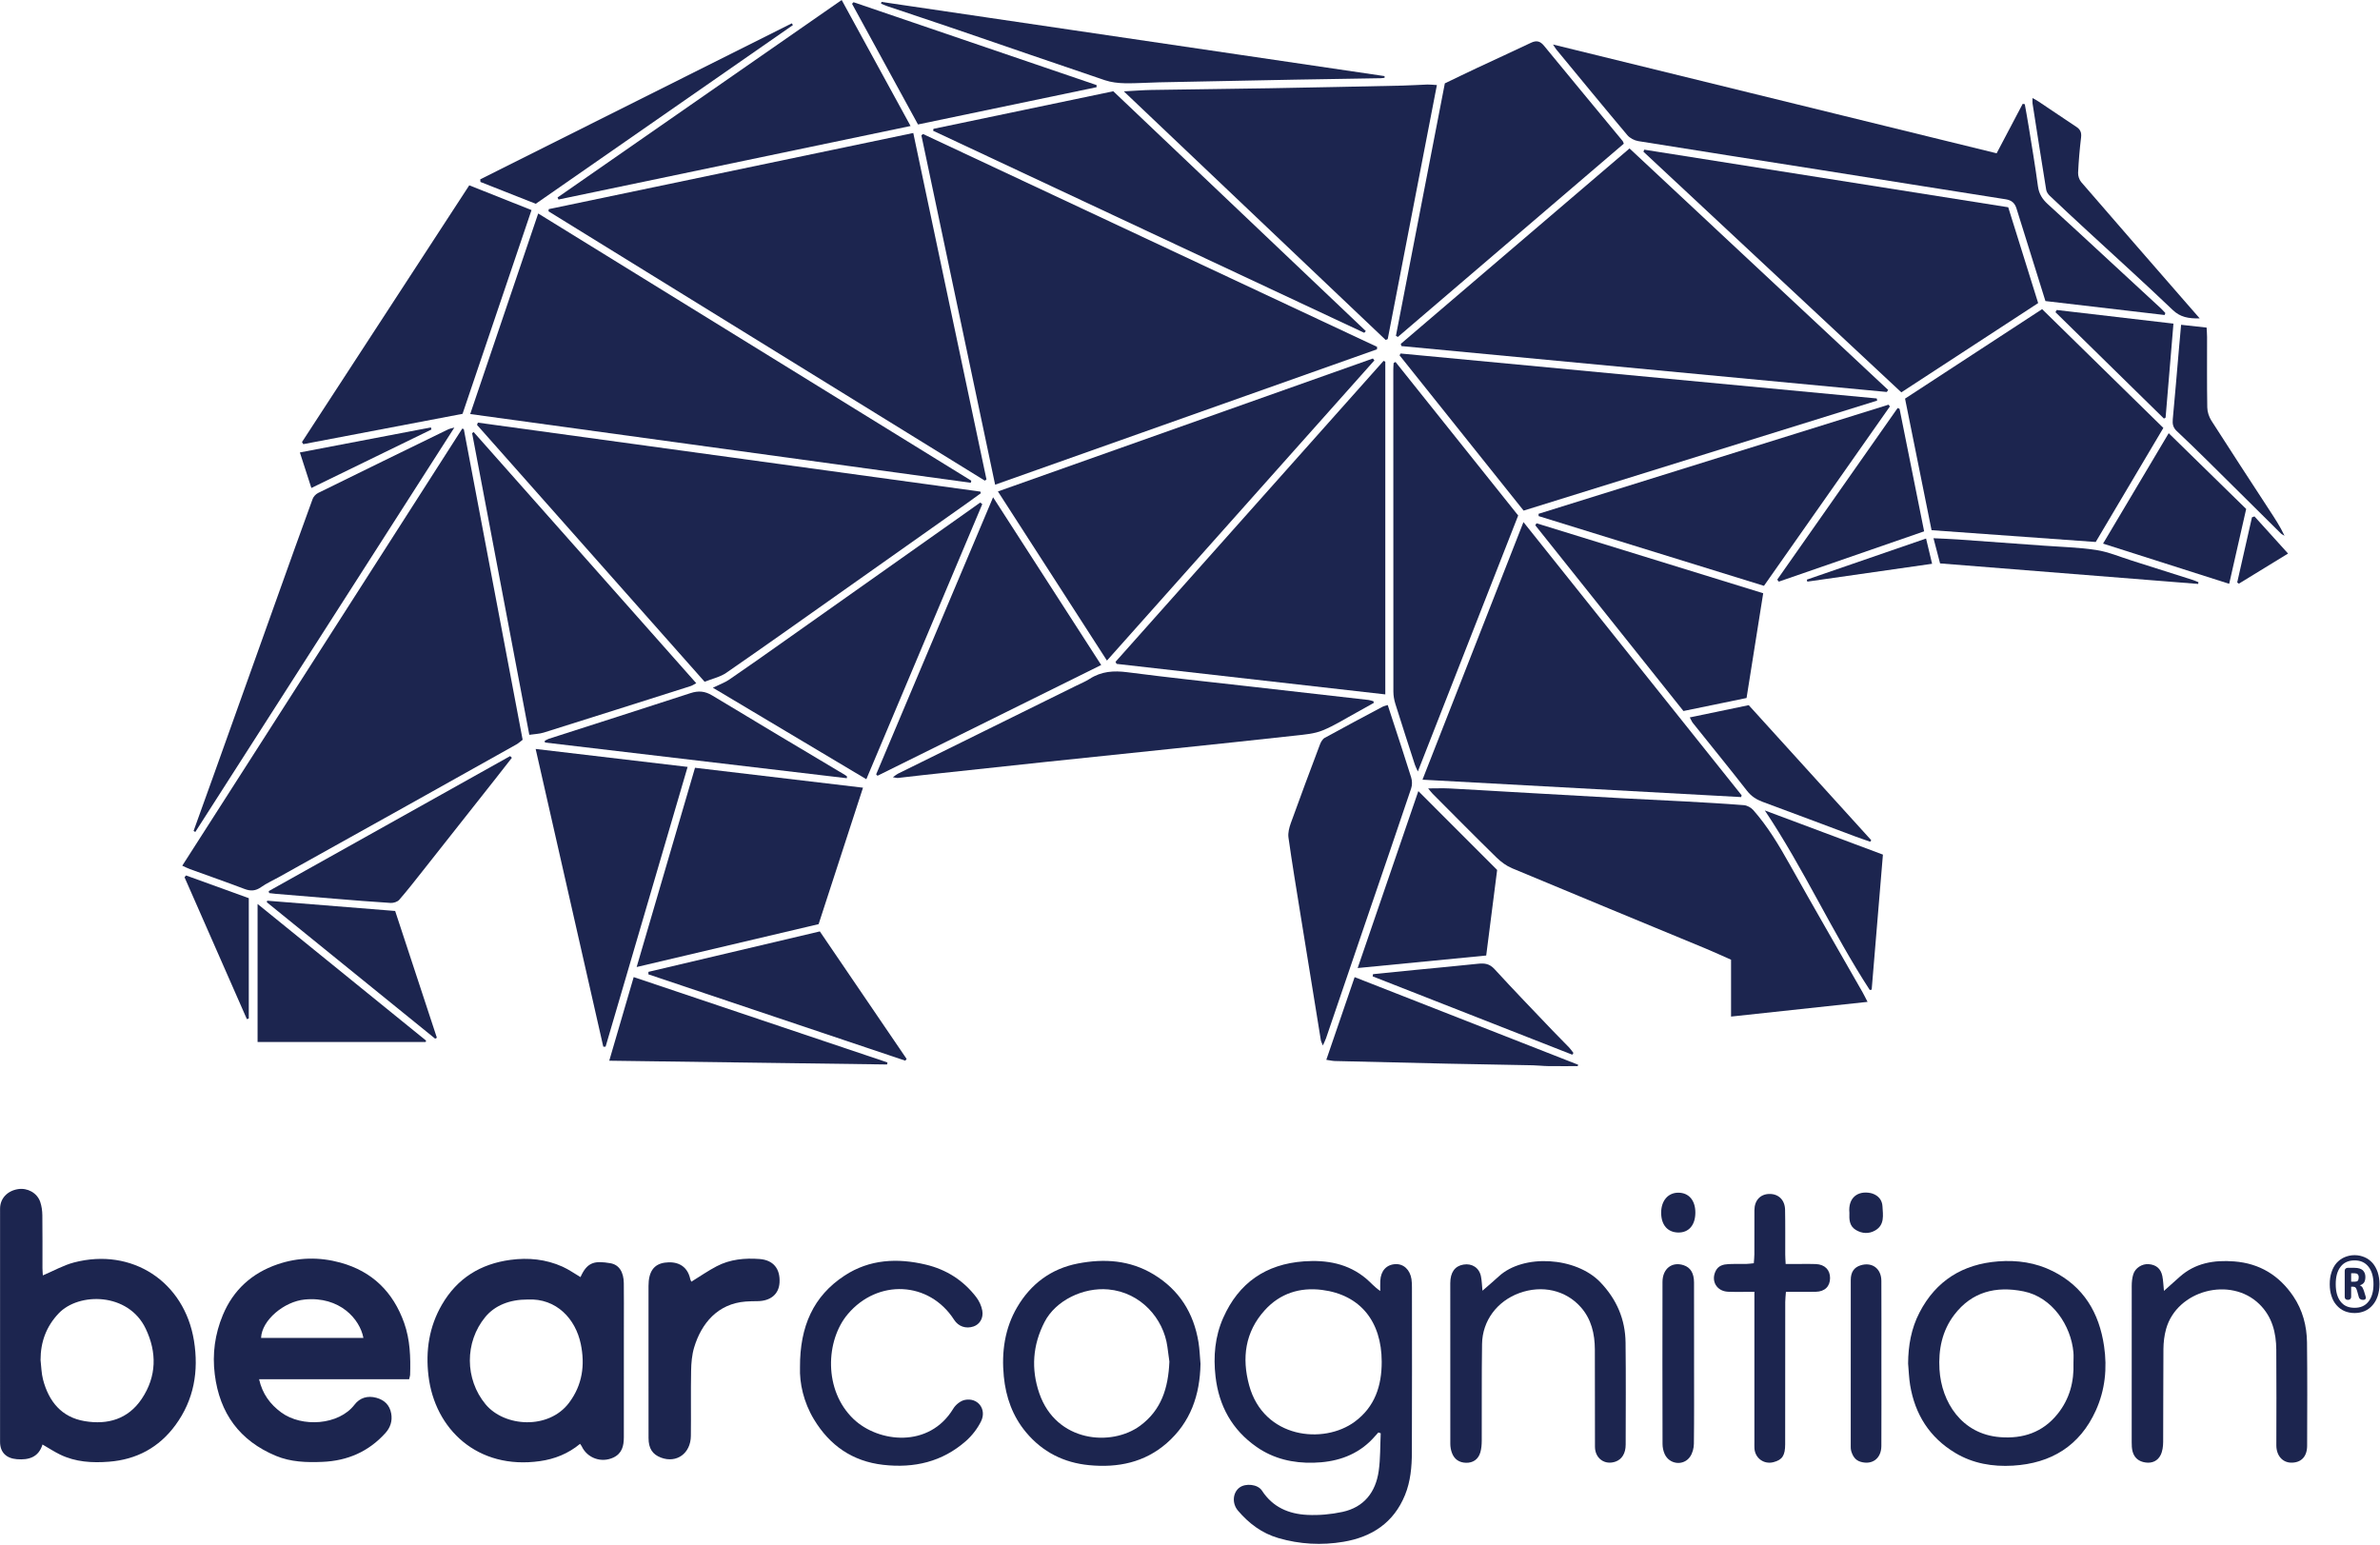
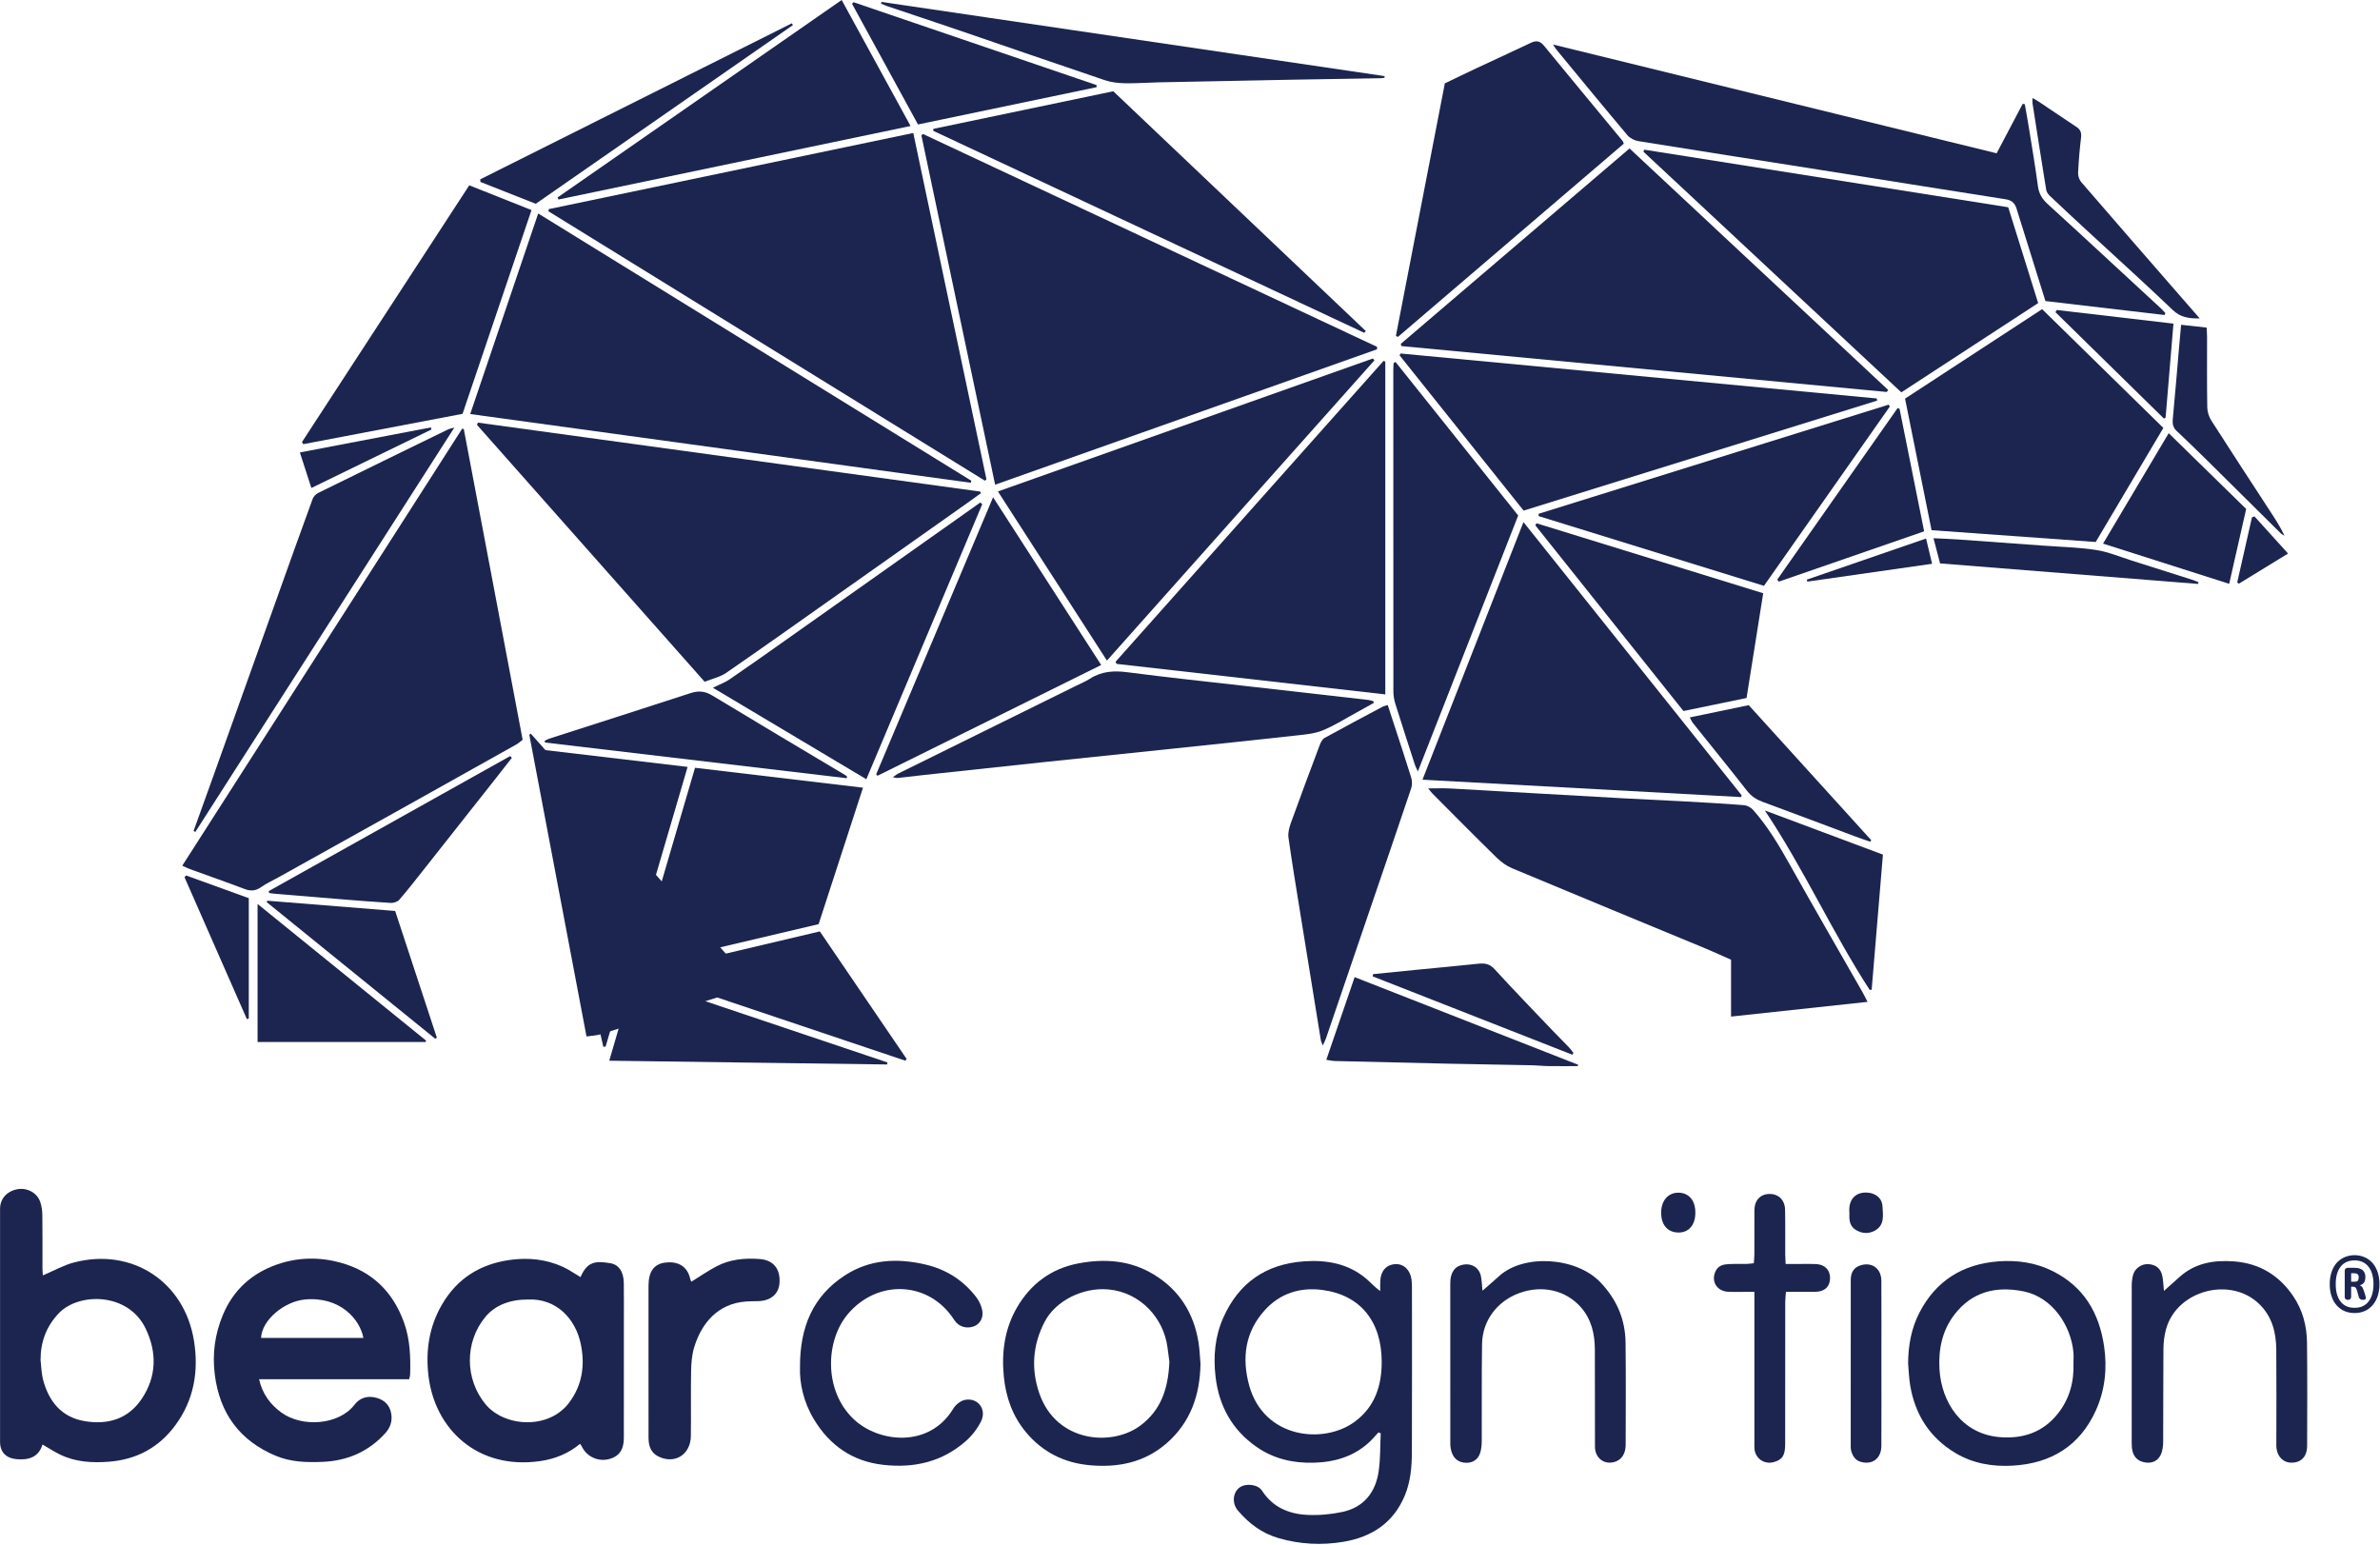
<svg xmlns="http://www.w3.org/2000/svg" xmlns:ns1="http://www.serif.com/" width="100%" height="100%" viewBox="0 0 1910 1240" version="1.1" xml:space="preserve" style="fill-rule:evenodd;clip-rule:evenodd;stroke-linejoin:round;stroke-miterlimit:2;">
  <g id="FW-Image-Trace" ns1:id="FW Image Trace">
    <path d="M740.72,107.539c121.483,56.954 242.967,113.904 364.45,170.858c-0.042,0.65 -0.088,1.305 -0.129,1.955c-101.796,36.091 -203.592,72.183 -306.429,108.645c-19.784,-93.741 -39.48,-187.062 -59.175,-280.383c0.429,-0.358 0.854,-0.717 1.283,-1.075" style="fill:#1c254f;fill-rule:nonzero;" />
    <path d="M440.361,167.847c97.241,-20.313 194.479,-40.63 292.562,-61.117c19.7,93.258 39.221,185.658 58.742,278.054c-0.438,0.321 -0.879,0.642 -1.317,0.963c-116.725,-72.055 -233.45,-144.109 -350.175,-216.159c0.063,-0.583 0.125,-1.162 0.188,-1.741" style="fill:#1c254f;fill-rule:nonzero;" />
    <path d="M372.211,344.375c15.716,82.979 31.433,165.962 47.225,249.345c-1.817,1.367 -3.338,2.805 -5.108,3.796c-29.192,16.384 -58.405,32.729 -87.634,49.05c-34.308,19.15 -68.629,38.275 -102.95,57.404c-4.771,2.659 -9.821,4.909 -14.262,8.038c-4.396,3.096 -8.363,3.304 -13.292,1.429c-14.492,-5.512 -29.146,-10.6 -43.721,-15.9c-1.921,-0.696 -3.746,-1.662 -6.192,-2.762c75.13,-117.3 149.909,-234.046 224.684,-350.796c0.417,0.133 0.833,0.262 1.25,0.396" style="fill:#1c254f;fill-rule:nonzero;" />
    <path d="M565.466,547.149c-61.35,-69.237 -121.996,-137.671 -182.637,-206.108c0.225,-0.617 0.446,-1.238 0.666,-1.854c134.421,18.45 268.842,36.904 403.263,55.354c0.133,0.433 0.262,0.871 0.392,1.304c-3.746,2.708 -7.467,5.446 -11.238,8.112c-34.092,24.096 -68.183,48.188 -102.292,72.263c-30.216,21.325 -60.354,42.775 -90.795,63.779c-4.9,3.379 -11.225,4.692 -17.359,7.15" style="fill:#1c254f;fill-rule:nonzero;" />
    <path d="M1514.19,314.585c-129.85,-12.28 -259.7,-24.559 -389.55,-36.838c-0.158,-0.592 -0.317,-1.179 -0.475,-1.771c60.938,-52.062 121.871,-104.125 183.567,-156.837c69.446,64.841 138.504,129.325 207.558,193.808l-1.1,1.638Z" style="fill:#1c254f;fill-rule:nonzero;" />
    <path d="M377.35,332.299c18.384,-54.234 36.263,-106.971 54.567,-160.963c116.654,71.984 232.117,143.229 347.579,214.479c-0.15,0.55 -0.304,1.096 -0.458,1.646c-133.488,-18.329 -266.979,-36.662 -401.688,-55.162" style="fill:#1c254f;fill-rule:nonzero;" />
    <path d="M1111.73,290.282l-0,267.025c-72.246,-8.209 -143.95,-16.355 -215.654,-24.5c-0.284,-0.546 -0.571,-1.096 -0.854,-1.642c71.712,-80.521 143.425,-161.042 215.137,-241.558c0.458,0.225 0.913,0.45 1.371,0.675" style="fill:#1c254f;fill-rule:nonzero;" />
    <path d="M1498.75,804.071c-37.162,4.004 -72.904,7.854 -109.541,11.8l-0,-45.638c-7.146,-3.145 -13.804,-6.229 -20.575,-9.037c-51.742,-21.446 -103.534,-42.767 -155.209,-64.379c-4.545,-1.904 -8.85,-5.088 -12.4,-8.559c-17.245,-16.879 -34.204,-34.054 -51.245,-51.145c-1.055,-1.059 -1.934,-2.292 -3.663,-4.367c6.508,-0 11.875,-0.229 17.217,0.041c16.871,0.863 33.737,1.921 50.604,2.884c29.7,1.696 59.396,3.408 89.1,5.041c15.996,0.884 32.004,1.546 48,2.43c16.171,0.891 32.342,1.775 48.483,3.062c2.609,0.208 5.713,1.9 7.471,3.892c11.583,13.137 20.525,28.05 29.071,43.308c19.267,34.413 39.042,68.538 58.587,102.792c1.188,2.079 2.221,4.25 4.1,7.875" style="fill:#1c254f;fill-rule:nonzero;" />
    <path d="M1635.67,243.245c-36.884,24.063 -73.113,47.7 -109.813,71.642c-69.258,-64.633 -138.112,-128.892 -206.966,-193.146c0.216,-0.541 0.437,-1.083 0.658,-1.625c97.2,15.384 194.404,30.767 292.1,46.229c7.983,25.559 15.892,50.871 24.021,76.9" style="fill:#1c254f;fill-rule:nonzero;" />
    <path d="M1222.61,419.013c59.208,74.142 117.15,146.704 175.091,219.263c-0.129,0.479 -0.258,0.958 -0.383,1.437c-84.771,-4.625 -169.542,-9.25 -255.742,-13.954c27.134,-69.225 53.788,-137.233 81.034,-206.746" style="fill:#1c254f;fill-rule:nonzero;" />
-     <path d="M1153.14,68.256c-13.271,68.584 -26.363,136.238 -39.459,203.888c-0.546,0.237 -1.091,0.471 -1.641,0.704c-69.705,-66.183 -139.413,-132.371 -210.134,-199.517c8.371,-0.441 15.279,-1.025 22.2,-1.137c31.713,-0.525 63.429,-0.829 95.146,-1.375c35.404,-0.609 70.804,-1.367 106.204,-2.121c6.688,-0.142 13.363,-0.625 20.05,-0.85c2.063,-0.067 4.138,0.208 7.634,0.408" style="fill:#1c254f;fill-rule:nonzero;" />
    <path d="M1736.14,343.445c-18.258,30.787 -36.112,60.896 -54.279,91.533c-43.838,-3.15 -87.454,-6.283 -131.742,-9.466c-7.141,-35.442 -14.154,-70.234 -21.275,-105.584c36.696,-23.958 73.05,-47.696 109.992,-71.816c32.629,31.966 64.754,63.441 97.304,95.333" style="fill:#1c254f;fill-rule:nonzero;" />
    <path d="M888.343,530.163c-29.251,-45.379 -57.984,-89.954 -87.496,-135.742c101.07,-35.837 201,-71.266 300.925,-106.7c0.408,0.5 0.812,1.004 1.216,1.504c-71.316,80.05 -142.629,160.1 -214.646,240.938" style="fill:#1c254f;fill-rule:nonzero;" />
    <path d="M1737.12,252.822c-31.712,-3.712 -63.425,-7.429 -95.621,-11.2c-3.312,-10.596 -6.495,-20.808 -9.691,-31.017c-4.517,-14.454 -9.059,-28.9 -13.554,-43.362c-1.334,-4.296 -3.93,-6.567 -8.6,-7.296c-49.938,-7.821 -99.838,-15.846 -149.763,-23.737c-48.358,-7.646 -96.737,-15.142 -145.071,-22.942c-3.158,-0.513 -6.808,-2.388 -8.841,-4.8c-19.163,-22.758 -38.034,-45.763 -56.967,-68.713c-0.725,-0.879 -1.279,-1.9 -2.696,-4.037c119.354,29.271 237.417,58.225 356.021,87.312c7.125,-13.529 14.021,-26.612 20.912,-39.695c0.563,0.1 1.125,0.195 1.684,0.291c1.05,5.963 2.171,11.913 3.125,17.892c2.558,15.996 5.296,31.967 7.437,48.017c0.809,6.054 3.521,10.32 7.884,14.287c17.204,15.621 34.22,31.45 51.3,47.208c13.187,12.167 26.375,24.338 39.541,36.525c1.25,1.159 2.354,2.471 3.525,3.713c-0.208,0.517 -0.416,1.037 -0.625,1.554" style="fill:#1c254f;fill-rule:nonzero;" />
    <path d="M1222.74,409.801c-33.346,-41.742 -66.454,-83.192 -99.566,-124.638c0.283,-0.483 0.562,-0.966 0.841,-1.45c127.371,12.025 254.738,24.054 382.104,36.079c0.117,0.571 0.234,1.146 0.346,1.717c-94.379,29.371 -188.762,58.742 -283.725,88.292" style="fill:#1c254f;fill-rule:nonzero;" />
    <path d="M1120.26,269.51c13.071,-67.458 26.138,-134.921 39.254,-202.6c8.859,-4.254 17.379,-8.417 25.963,-12.442c14.346,-6.725 28.787,-13.262 43.083,-20.1c4.383,-2.095 7.392,-1.5 10.521,2.317c20.979,25.579 42.112,51.029 63.183,76.533c0.213,0.255 0.279,0.634 0.879,2.084c-60.25,51.546 -120.783,103.333 -181.316,155.121c-0.521,-0.305 -1.046,-0.609 -1.567,-0.913" style="fill:#1c254f;fill-rule:nonzero;" />
    <path d="M557.761,616.191c45.163,5.358 89.4,10.604 134.809,15.991c-12.017,36.946 -23.734,72.971 -35.617,109.509c-48.238,11.366 -96.254,22.683 -146.029,34.416c15.821,-54.008 31.162,-106.387 46.837,-159.916" style="fill:#1c254f;fill-rule:nonzero;" />
    <path d="M1137.86,619.167c-1.225,-2.762 -1.954,-4.083 -2.412,-5.492c-5.263,-16.258 -10.554,-32.508 -15.65,-48.82c-0.979,-3.138 -1.571,-6.538 -1.575,-9.817c-0.083,-86.175 -0.071,-172.346 -0.063,-258.521c0,-1.721 0.175,-3.442 0.267,-5.162l1.508,-0.863c32.7,40.933 65.4,81.863 98.446,123.225c-26.716,68.167 -53.346,136.117 -80.521,205.45" style="fill:#1c254f;fill-rule:nonzero;" />
    <path d="M1094.82,267.106c-115.317,-54.05 -230.629,-108.096 -345.946,-162.146c0.083,-0.517 0.167,-1.037 0.25,-1.558c47.963,-10.025 95.921,-20.046 144.304,-30.159c67.6,64.192 135.138,128.325 202.679,192.463c-0.429,0.467 -0.858,0.933 -1.287,1.4" style="fill:#1c254f;fill-rule:nonzero;" />
-     <path d="M424.781,589.745c-15.546,-81.995 -30.721,-162.041 -45.9,-242.087c0.404,-0.308 0.804,-0.621 1.208,-0.929c59.413,67.033 118.825,134.071 178.675,201.604c-2.05,1.062 -3.183,1.871 -4.446,2.271c-39.287,12.491 -78.571,24.983 -117.904,37.321c-3.579,1.12 -7.483,1.2 -11.633,1.82" style="fill:#1c254f;fill-rule:nonzero;" />
+     <path d="M424.781,589.745c0.404,-0.308 0.804,-0.621 1.208,-0.929c59.413,67.033 118.825,134.071 178.675,201.604c-2.05,1.062 -3.183,1.871 -4.446,2.271c-39.287,12.491 -78.571,24.983 -117.904,37.321c-3.579,1.12 -7.483,1.2 -11.633,1.82" style="fill:#1c254f;fill-rule:nonzero;" />
    <path d="M32.542,1091.52c0.625,5.225 0.67,10.6 1.987,15.646c4.579,17.529 14.754,30.254 33.375,33.388c18.504,3.112 34.896,-1.538 45.867,-17.925c12.025,-17.963 12.217,-37.305 3.154,-56.292c-13.933,-29.204 -53.683,-29.254 -69.804,-12.304c-10.013,10.525 -14.579,23.004 -14.579,37.487m1.846,-67.933c8.825,-3.729 16.6,-8.167 24.962,-10.363c46.504,-12.195 88.663,15.33 96.313,62.763c3.937,24.408 0.062,47.412 -14.88,67.783c-13.2,17.992 -31.2,27.625 -53.3,29.346c-13.458,1.05 -26.854,0.317 -39.304,-5.754c-4.7,-2.292 -9.104,-5.183 -14.062,-8.046c-3.117,10.163 -10.905,12.575 -20.596,11.788c-8.471,-0.688 -13.459,-5.455 -13.471,-13.913c-0.067,-62.387 -0.067,-124.779 0.008,-187.167c0.009,-8.229 5.884,-14.325 14.396,-15.666c7.575,-1.192 15.296,2.954 17.796,10.166c1.183,3.417 1.688,7.217 1.737,10.855c0.192,14.1 0.063,28.2 0.088,42.3c0.004,2.037 0.212,4.079 0.312,5.908" style="fill:#1c254f;fill-rule:nonzero;" />
    <path d="M788.294,404.623c-30.866,73.238 -61.737,146.475 -93.046,220.763c-41.166,-24.55 -81.683,-48.713 -123.166,-73.446c5.187,-2.529 9.512,-4.038 13.162,-6.529c14.692,-10.025 29.196,-20.321 43.725,-30.579c46.317,-32.713 92.613,-65.455 138.917,-98.188c6.275,-4.437 12.537,-8.887 18.808,-13.333c0.534,0.437 1.067,0.875 1.6,1.312" style="fill:#1c254f;fill-rule:nonzero;" />
    <path d="M426.552,168.606c-18.555,54.825 -36.838,108.846 -55.342,163.525c-42.654,8.125 -85.229,16.233 -127.804,24.342c-0.359,-0.555 -0.717,-1.113 -1.075,-1.671c44.637,-68.513 89.275,-137.025 134.258,-206.075c16.767,6.671 32.888,13.087 49.963,19.879" style="fill:#1c254f;fill-rule:nonzero;" />
    <path d="M1415.62,470.177c-60.83,-18.825 -120.834,-37.395 -180.834,-55.966c-0.021,-0.613 -0.041,-1.225 -0.062,-1.838c93.625,-29.196 187.254,-58.391 280.879,-87.587c0.354,0.475 0.712,0.95 1.071,1.421c-33.575,47.833 -67.15,95.666 -101.054,143.97" style="fill:#1c254f;fill-rule:nonzero;" />
    <path d="M675.46,-0.001c18.495,33.829 36.533,66.812 55.295,101.125c-94.804,19.796 -188.675,39.4 -282.545,59c-0.255,-0.546 -0.505,-1.096 -0.759,-1.642c75.854,-52.725 151.709,-105.45 228.009,-158.483" style="fill:#1c254f;fill-rule:nonzero;" />
    <path d="M883.734,533.714c-60.409,29.912 -119.946,59.396 -179.484,88.879c-0.375,-0.367 -0.75,-0.729 -1.125,-1.096c31.067,-73.621 62.134,-147.246 93.85,-222.404c29.388,45.6 57.763,89.629 86.759,134.621" style="fill:#1c254f;fill-rule:nonzero;" />
    <path d="M1108.85,1092.86c-0.083,-32.412 -17.237,-53.666 -47.821,-57.6c-17.637,-2.266 -33.662,2.65 -45.975,16.221c-15.941,17.571 -18.566,38.475 -12.575,60.375c11.675,42.659 59.705,47.663 84.75,29.163c16.155,-11.934 21.663,-28.859 21.621,-48.159m-2.667,56.784c-2.345,2.521 -4.55,5.187 -7.05,7.541c-12.649,11.896 -28.308,16.346 -45.062,16.755c-16.304,0.4 -31.879,-3.092 -45.592,-12.646c-19.746,-13.754 -30.296,-32.942 -32.996,-56.563c-1.85,-16.162 -0.483,-32.058 6.184,-47.104c12.437,-28.067 34.258,-43.117 64.741,-45.296c18.25,-1.304 35.588,1.709 50.109,13.996c3.579,3.029 6.604,6.717 11.171,9.792c-0,-2.717 -0.109,-5.434 0.02,-8.142c0.384,-8.071 4.917,-13.042 12.105,-13.417c6.57,-0.337 11.766,4.438 12.925,12.067c0.341,2.25 0.383,4.563 0.383,6.846c0.021,44.062 0.125,88.125 -0.058,132.187c-0.046,11.634 -1.05,23.263 -5.525,34.234c-9.059,22.2 -26.542,33.654 -49.35,37.5c-17.567,2.962 -35.113,2.029 -52.338,-3c-13.154,-3.842 -23.592,-11.725 -32.321,-21.959c-5,-5.858 -4.237,-14.433 1.121,-18.5c4.904,-3.72 14.713,-2.829 18.138,2.455c8.6,13.266 21.479,18.683 36.279,19.416c9.375,0.463 19.071,-0.404 28.25,-2.383c17.337,-3.738 26.716,-15.833 29.129,-32.896c1.404,-9.95 1.125,-20.142 1.604,-30.225c-0.621,-0.217 -1.246,-0.437 -1.867,-0.658" style="fill:#1c254f;fill-rule:nonzero;" />
    <path d="M209.517,1073.75l82.121,0c-2.809,-15.087 -18.975,-33.491 -47.042,-30.8c-16.563,1.588 -34.483,16.513 -35.079,30.8m118.816,33.171l-120.416,0c2.671,11.788 8.908,20.142 17.783,26.663c16.592,12.191 46.175,10.27 58.771,-6.188c4.3,-5.617 10.517,-7.5 17.55,-5.583c6.55,1.779 10.737,5.904 11.937,12.683c1.05,5.946 -0.695,11.204 -4.671,15.621c-13.462,14.962 -30.483,22.292 -50.437,23.129c-12.758,0.538 -25.488,0.171 -37.45,-4.825c-29.088,-12.146 -45.142,-34.154 -49.046,-65.362c-2.067,-16.5 0.104,-32.321 6.45,-47.6c8.413,-20.25 23.421,-33.738 43.908,-40.759c16.53,-5.666 33.575,-5.995 50.5,-1.35c25.588,7.021 42.325,23.617 51.125,48.375c4.796,13.505 5.238,27.6 4.78,41.75c-0.029,0.842 -0.371,1.671 -0.784,3.446" style="fill:#1c254f;fill-rule:nonzero;" />
    <path d="M423.464,1042.95c-14.609,-0.025 -26.413,4.837 -33.975,13.991c-16.671,20.175 -16.513,49.954 0.187,70.1c15.175,18.304 50.688,20.559 67.038,-1.266c10.733,-14.329 12.858,-30.334 9.366,-47.15c-4.166,-20.042 -19.412,-36.788 -42.616,-35.675m42.404,-17.984c5.471,-12.537 11.896,-13.133 23.862,-11.162c7.142,1.175 10.775,7.137 10.888,16.017c0.137,10.745 0.046,21.495 0.046,32.245c-0.004,30.484 0.012,60.971 -0.021,91.455c-0.008,6.829 -1.371,12.962 -8.421,16.275c-9.542,4.487 -20.85,0.541 -25.358,-8.984c-0.279,-0.6 -0.734,-1.116 -1.35,-2.029c-9.475,7.875 -20.354,12.188 -32.175,13.867c-50.117,7.133 -84.421,-25.621 -89.484,-68.517c-2.379,-20.171 0.521,-39.354 10.805,-57.079c12.262,-21.133 30.887,-32.675 54.929,-35.921c14.466,-1.95 28.521,-0.529 41.866,5.471c4.925,2.212 9.4,5.417 14.413,8.362" style="fill:#1c254f;fill-rule:nonzero;" />
    <path d="M1102.51,564.117c-4.55,2.546 -9.075,5.133 -13.654,7.621c-9.134,4.958 -17.975,10.646 -27.55,14.517c-6.667,2.695 -14.304,3.279 -21.588,4.087c-32.708,3.633 -65.437,7.038 -98.166,10.479c-34.655,3.642 -69.317,7.188 -103.967,10.85c-31.854,3.363 -63.696,6.813 -95.538,10.25c-7.162,0.771 -14.308,1.684 -21.466,2.45c-0.963,0.104 -1.975,-0.271 -4.034,-0.591c1.917,-1.35 2.905,-2.259 4.063,-2.83c47.675,-23.554 95.367,-47.07 143.054,-70.604c3.633,-1.791 7.438,-3.329 10.817,-5.516c9.404,-6.075 19.304,-6.742 30.266,-5.313c33.155,4.308 66.421,7.796 99.642,11.583c31.304,3.563 62.608,7.092 93.908,10.675c1.338,0.155 2.634,0.684 3.946,1.038c0.088,0.433 0.179,0.871 0.267,1.304" style="fill:#1c254f;fill-rule:nonzero;" />
    <path d="M1113.69,565.845c1.395,4.287 2.633,8.087 3.866,11.883c5.021,15.413 10.163,30.792 14.95,46.275c0.817,2.65 0.892,6.021 0.017,8.621c-11.271,33.558 -22.792,67.034 -34.225,100.538c-11.375,33.35 -22.721,66.704 -34.108,100.05c-0.546,1.604 -1.363,3.121 -2.584,5.862c-0.841,-2.162 -1.416,-3.121 -1.583,-4.141c-5.517,-33.892 -11.021,-67.788 -16.475,-101.688c-3.275,-20.342 -6.658,-40.671 -9.525,-61.071c-0.529,-3.766 0.617,-8.05 1.95,-11.746c7.587,-21.05 15.425,-42.004 23.321,-62.941c0.754,-2 2.091,-4.354 3.837,-5.317c15.425,-8.508 31,-16.75 46.546,-25.033c0.896,-0.475 1.954,-0.642 4.013,-1.292" style="fill:#1c254f;fill-rule:nonzero;" />
    <path d="M429.875,601.095c41.296,4.875 81.208,9.588 121.946,14.396c-22.121,75.463 -43.967,149.996 -65.817,224.525c-0.612,0.017 -1.229,0.029 -1.846,0.042c-17.996,-79.217 -35.991,-158.429 -54.283,-238.963" style="fill:#1c254f;fill-rule:nonzero;" />
    <path d="M155.359,666.889c5.346,-14.846 10.721,-29.688 16.033,-44.546c17.263,-48.263 34.492,-96.538 51.75,-144.8c9.196,-25.713 18.379,-51.429 27.746,-77.075c0.696,-1.904 2.542,-3.904 4.371,-4.808c34.766,-17.13 69.608,-34.109 104.45,-51.092c1.012,-0.492 2.187,-0.65 4.921,-1.433c-69.859,109.066 -138.88,216.825 -207.9,324.587c-0.459,-0.279 -0.913,-0.554 -1.371,-0.833" style="fill:#1c254f;fill-rule:nonzero;" />
    <path d="M1233.09,419.963c60.283,18.609 120.567,37.221 181.917,56.159c-4.467,28.12 -8.867,55.8 -13.359,84.07c-16.746,3.455 -33.229,6.85 -50.654,10.442c-39.596,-49.646 -79.242,-99.346 -118.883,-149.05c0.325,-0.542 0.654,-1.079 0.979,-1.621" style="fill:#1c254f;fill-rule:nonzero;" />
    <path d="M1664,1093.83c0,-2.817 0.217,-5.65 -0.033,-8.446c-1.909,-21.396 -16.817,-44.287 -39.979,-48.967c-22.213,-4.483 -41.521,0.292 -55.634,18.784c-9.771,12.8 -12.841,27.991 -11.871,43.946c1.58,26.045 17.721,51.816 48.459,54.258c18.462,1.471 34.4,-3.742 46.379,-18.688c9.608,-11.987 13.208,-25.8 12.679,-40.887m-132.7,0.529c0.071,-14.354 2.496,-28.121 9.113,-40.925c13.27,-25.688 34.87,-38.95 63.3,-41.096c15.091,-1.141 29.862,0.925 43.67,7.842c24.85,12.437 37.2,33.417 41.163,60.087c2.65,17.825 0.825,35.325 -6.588,51.709c-12.845,28.408 -35.825,42.479 -66.537,44.304c-16.317,0.971 -32.104,-1.7 -46.279,-10.204c-20.571,-12.338 -32.321,-30.888 -36.221,-54.405c-0.95,-5.704 -1.104,-11.537 -1.621,-17.312" style="fill:#1c254f;fill-rule:nonzero;" />
    <path d="M938.457,1092.75c-0.392,-2.917 -0.996,-7.442 -1.617,-11.971c-3.07,-22.45 -21.229,-43.558 -47.395,-45.925c-20.163,-1.825 -42.238,8.859 -51.146,26.071c-9.596,18.55 -10.929,37.829 -4.238,57.275c13.567,39.425 57.996,43.063 81.034,25.963c16.787,-12.459 22.479,-29.905 23.362,-51.413m24.967,1.825c-0.425,24.971 -7.934,46.908 -27.1,63.654c-17.834,15.575 -39.267,19.863 -62.213,17.667c-20.325,-1.942 -37.425,-10.517 -50.641,-26.321c-10.88,-13 -16.246,-28.242 -17.892,-44.9c-1.929,-19.592 0.754,-38.612 10.75,-55.633c10.892,-18.55 27.187,-30.859 48.683,-35c21.167,-4.084 41.788,-2.742 60.771,8.729c20.592,12.442 32.196,30.979 36.038,54.492c0.929,5.708 1.091,11.537 1.604,17.312" style="fill:#1c254f;fill-rule:nonzero;" />
-     <path d="M1138.25,634.918c21.288,21.308 41.879,41.917 63.242,63.296c-2.817,22 -5.75,44.954 -8.779,68.658c-34.167,3.329 -67.867,6.613 -103.159,10.05c16.413,-47.862 32.488,-94.742 48.696,-142.004" style="fill:#1c254f;fill-rule:nonzero;" />
    <path d="M1736.61,1036.04c4.683,-4.183 8.604,-7.679 12.516,-11.183c12.605,-11.296 27.725,-13.733 43.905,-12.479c20.383,1.579 36.07,11.216 47.4,27.987c7.512,11.117 10.82,23.763 10.983,36.992c0.329,27.667 0.187,55.337 0.1,83.004c-0.029,8.759 -4.875,13.65 -12.813,13.521c-7.083,-0.112 -11.908,-5.837 -11.895,-13.95c0.029,-25.554 0.162,-51.112 -0.042,-76.662c-0.108,-13.742 -3.304,-26.563 -13.6,-36.621c-23.071,-22.538 -66.092,-11.188 -74.813,19.887c-1.454,5.179 -2.108,10.738 -2.158,16.134c-0.229,24.845 -0.029,49.695 -0.208,74.545c-0.025,3.596 -0.517,7.567 -2.113,10.688c-2.308,4.508 -6.625,6.608 -11.991,5.858c-5.48,-0.762 -9.113,-3.708 -10.492,-9.025c-0.604,-2.346 -0.658,-4.883 -0.658,-7.329c-0.038,-41.771 -0.055,-83.537 0.02,-125.308c0.005,-3.125 0.317,-6.384 1.225,-9.354c1.575,-5.163 7.096,-8.563 12.292,-8.184c6.004,0.438 9.838,3.554 11.05,9.563c0.721,3.562 0.813,7.254 1.292,11.916" style="fill:#1c254f;fill-rule:nonzero;" />
    <path d="M1189.71,1035.87c4.759,-4.158 9.029,-7.708 13.1,-11.479c19.809,-18.341 62.071,-15.6 81.496,4.7c13.088,13.675 20.021,29.734 20.242,48.467c0.321,27.3 0.137,54.608 0.091,81.912c-0.008,6.917 -3.037,11.755 -8.104,13.563c-8.587,3.067 -16.5,-2.463 -16.541,-11.883c-0.117,-26.071 0.05,-52.146 -0.092,-78.217c-0.071,-12.425 -2.779,-24.221 -11.258,-33.813c-12.167,-13.762 -31.121,-17.966 -49.329,-11.35c-17.78,6.463 -29.659,22.13 -29.938,40.871c-0.387,25.888 -0.121,51.788 -0.246,77.684c-0.012,3.129 -0.271,6.383 -1.15,9.358c-1.646,5.554 -5.846,8.425 -11.466,8.3c-5.496,-0.121 -9.43,-2.829 -11.325,-7.971c-0.834,-2.262 -1.284,-4.8 -1.288,-7.212c-0.079,-42.984 -0.092,-85.967 -0.029,-128.95c0.012,-8.734 3.721,-13.746 10.483,-14.921c6.938,-1.209 12.75,2.521 14.142,9.441c0.712,3.525 0.779,7.18 1.212,11.5" style="fill:#1c254f;fill-rule:nonzero;" />
    <path d="M642.013,1097.33c-0.15,-32.929 10.78,-57.191 35.775,-73.575c19.992,-13.104 42.321,-14.25 65.163,-8.82c16.529,3.929 30.133,12.604 40.458,26.058c2.363,3.079 4.209,7.017 4.892,10.808c1.108,6.129 -2.117,11.1 -6.975,12.767c-6.138,2.104 -12.175,0.042 -15.629,-5.338c-20.004,-31.129 -61.338,-32.912 -85.304,-4.579c-17.805,21.042 -19.68,61.209 4.72,84.35c19.834,18.809 60.588,23.542 79.909,-8.466c1.879,-3.109 5.716,-6.246 9.154,-6.975c10.496,-2.225 17.958,7.441 13.108,17.216c-2.896,5.838 -7.221,11.417 -12.116,15.734c-18.98,16.741 -41.521,21.937 -66.359,19.12c-24.816,-2.816 -43.025,-15.62 -55.662,-36.595c-8.292,-13.767 -11.596,-29.009 -11.134,-41.705" style="fill:#1c254f;fill-rule:nonzero;" />
    <path d="M726.514,851.269c-68.721,-23.096 -137.446,-46.192 -206.166,-69.287c0.012,-0.667 0.025,-1.334 0.037,-2c45.567,-10.755 91.133,-21.505 137.55,-32.459c23.3,34.234 46.483,68.292 69.663,102.35c-0.363,0.467 -0.721,0.93 -1.084,1.396" style="fill:#1c254f;fill-rule:nonzero;" />
    <path d="M736.712,99.894c-17.813,-32.588 -35.367,-64.713 -52.925,-96.834c0.4,-0.429 0.795,-0.858 1.191,-1.287c65.021,22.179 130.042,44.354 195.063,66.529c-0.009,0.563 -0.013,1.121 -0.021,1.679c-47.571,9.929 -95.146,19.859 -143.308,29.913" style="fill:#1c254f;fill-rule:nonzero;" />
    <path d="M1111.16,62.424c-1.009,0.121 -2.013,0.333 -3.025,0.35c-23.063,0.391 -46.13,0.721 -69.196,1.154c-36.263,0.675 -72.529,1.392 -108.792,2.146c-9.15,0.191 -18.3,0.916 -27.437,0.741c-5.363,-0.104 -10.959,-0.737 -16.009,-2.437c-39.55,-13.338 -78.983,-27.029 -118.479,-40.529c-18.662,-6.379 -37.396,-12.563 -56.087,-18.863c-1.73,-0.583 -3.388,-1.379 -5.08,-2.071c0.125,-0.462 0.25,-0.92 0.375,-1.379c134.571,19.85 269.142,39.7 403.713,59.55c0.004,0.446 0.012,0.892 0.017,1.338" style="fill:#1c254f;fill-rule:nonzero;" />
    <path d="M554.859,1028.64c6.892,-4.245 13.363,-8.758 20.296,-12.383c10.771,-5.629 22.596,-6.721 34.492,-5.804c11.025,0.85 16.612,7.887 15.946,18.962c-0.555,9.242 -7.15,14.759 -17.709,14.863c-3.171,0.033 -6.346,0.054 -9.504,0.3c-22.367,1.737 -35.446,17.408 -41.313,36.837c-1.8,5.963 -2.325,12.476 -2.441,18.755c-0.325,17.437 0.029,34.883 -0.192,52.325c-0.175,14.033 -11.471,22.054 -23.954,17.362c-6.854,-2.579 -9.992,-7.35 -10.013,-15.712c-0.058,-20.613 -0.024,-41.225 -0.024,-61.842c-0.005,-20.083 -0.009,-40.171 -0,-60.258c0.008,-11.3 4.179,-17.417 13.037,-18.675c8.721,-1.242 18.029,1.404 20.517,13.395c0.166,0.796 0.691,1.513 0.862,1.875" style="fill:#1c254f;fill-rule:nonzero;" />
    <path d="M488.94,851.293c6.745,-23.076 13.083,-44.771 19.612,-67.109c68.383,23 136.013,45.746 203.646,68.496c-0.1,0.546 -0.196,1.092 -0.296,1.638c-73.879,-1 -147.754,-2.005 -222.962,-3.025" style="fill:#1c254f;fill-rule:nonzero;" />
    <path d="M206.708,725.494c45.862,37.192 90.554,73.433 135.242,109.679c-0.117,0.367 -0.234,0.738 -0.35,1.104l-134.892,0l-0,-110.783Z" style="fill:#1c254f;fill-rule:nonzero;" />
    <path d="M1687.75,436.283c17.796,-29.938 34.975,-58.838 52.684,-88.621c21.066,20.608 41.266,40.367 62.17,60.817c-4.425,19.483 -8.92,39.279 -13.641,60.079c-33.729,-10.754 -66.804,-21.304 -101.213,-32.275" style="fill:#1c254f;fill-rule:nonzero;" />
    <path d="M679.62,624.581c-80.754,-9.554 -161.508,-19.104 -242.262,-28.658c-0.067,-0.454 -0.138,-0.904 -0.208,-1.358c1.112,-0.559 2.17,-1.275 3.337,-1.65c37.888,-12.196 75.813,-24.263 113.646,-36.621c6.342,-2.071 11.567,-1.684 17.4,1.846c35.554,21.525 71.304,42.725 106.983,64.045c0.438,0.263 0.813,0.634 1.217,0.955c-0.038,0.483 -0.075,0.962 -0.113,1.441" style="fill:#1c254f;fill-rule:nonzero;" />
    <path d="M1266.15,855.64c-7.95,0 -15.904,0.075 -23.85,-0.029c-4.042,-0.054 -8.075,-0.558 -12.117,-0.642c-23.058,-0.471 -46.12,-0.821 -69.179,-1.316c-29.921,-0.642 -59.837,-1.371 -89.75,-2.113c-1.871,-0.046 -3.733,-0.512 -6.871,-0.967c7.638,-22.295 15.046,-43.912 22.738,-66.354c60.475,23.709 119.929,47.013 179.379,70.313c-0.117,0.371 -0.233,0.737 -0.35,1.108" style="fill:#1c254f;fill-rule:nonzero;" />
    <path d="M410.792,608.169c-4.379,5.604 -8.737,11.221 -13.142,16.804c-19.412,24.605 -38.82,49.213 -58.266,73.792c-6.225,7.871 -12.388,15.808 -18.971,23.371c-1.433,1.646 -4.608,2.675 -6.892,2.533c-15.108,-0.912 -30.191,-2.196 -45.279,-3.412c-15.612,-1.259 -31.217,-2.571 -46.825,-3.875c-1.804,-0.15 -3.604,-0.409 -5.404,-0.617c-0.121,-0.525 -0.246,-1.054 -0.367,-1.583c64.584,-36.121 129.171,-72.246 193.754,-108.371c0.467,0.454 0.93,0.904 1.392,1.358" style="fill:#1c254f;fill-rule:nonzero;" />
    <path d="M1407.94,1036.77c-7.746,-0 -14.417,0.208 -21.071,-0.05c-9.254,-0.363 -14.063,-8.729 -9.921,-16.834c2.15,-4.216 6.084,-5.145 10.217,-5.354c4.746,-0.241 9.512,-0.05 14.271,-0.141c1.87,-0.038 3.737,-0.33 6.029,-0.546c0.179,-2.667 0.446,-4.896 0.454,-7.125c0.042,-11.804 -0.037,-23.609 0.033,-35.413c0.05,-7.958 4.746,-12.971 12.021,-13.071c7.3,-0.104 12.429,4.78 12.592,12.692c0.246,11.975 0.083,23.958 0.125,35.942c0.008,2.079 0.179,4.158 0.337,7.546c4.271,-0 8.209,-0.005 12.146,0.004c4.05,0.008 8.113,-0.113 12.154,0.075c7.121,0.333 11.392,4.679 11.338,11.291c-0.05,6.705 -4.246,10.834 -11.513,10.971c-7.725,0.142 -15.454,0.034 -23.904,0.034c-0.221,3.116 -0.55,5.654 -0.554,8.191c-0.037,38.059 -0.004,76.113 -0.054,114.167c-0.013,9.075 -2.375,12.517 -9.404,14.346c-7.604,1.983 -14.754,-3.167 -15.254,-11.029c-0.109,-1.755 -0.038,-3.525 -0.038,-5.284c-0.004,-37 -0.004,-74 -0.004,-110.996l-0,-9.416" style="fill:#1c254f;fill-rule:nonzero;" />
    <path d="M1524.44,328.138c6.521,32.521 13.046,65.037 19.717,98.3c-39.388,13.633 -78.005,27 -116.625,40.371c-0.421,-0.534 -0.846,-1.067 -1.271,-1.6c32.216,-45.917 64.433,-91.838 96.65,-137.759c0.512,0.23 1.02,0.459 1.529,0.688" style="fill:#1c254f;fill-rule:nonzero;" />
    <path d="M636.327,20.14c-68.646,47.704 -137.292,95.412 -206.375,143.421c-14.896,-5.879 -29.65,-11.704 -44.404,-17.529c-0.042,-0.7 -0.088,-1.405 -0.13,-2.109c83.346,-41.729 166.692,-83.458 250.042,-125.191c0.288,0.47 0.575,0.937 0.867,1.408" style="fill:#1c254f;fill-rule:nonzero;" />
    <path d="M1416.3,650.435c32.15,12.025 62.988,23.558 94.784,35.45c-3.021,36.3 -6.021,72.346 -9.026,108.392c-0.516,0.075 -1.037,0.15 -1.554,0.229c-30.041,-46.154 -52.571,-96.733 -84.204,-144.071" style="fill:#1c254f;fill-rule:nonzero;" />
    <path d="M1356.08,575.777c16.155,-3.362 31.4,-6.533 47.305,-9.842c32.766,36.117 65.533,72.238 98.304,108.359c-0.263,0.421 -0.525,0.837 -0.784,1.254c-4.033,-1.413 -8.087,-2.758 -12.091,-4.254c-24.734,-9.242 -49.429,-18.584 -74.2,-27.729c-5.088,-1.88 -9.159,-4.484 -12.609,-8.909c-14.283,-18.308 -28.966,-36.308 -43.466,-54.45c-0.742,-0.925 -1.175,-2.087 -2.459,-4.429" style="fill:#1c254f;fill-rule:nonzero;" />
    <path d="M214.426,722.87c33.929,2.725 67.859,5.45 102.696,8.25c11.167,33.934 22.325,67.842 33.483,101.75c-0.458,0.246 -0.92,0.496 -1.379,0.746c-45.033,-36.496 -90.062,-72.996 -135.096,-109.496c0.1,-0.416 0.196,-0.833 0.296,-1.25" style="fill:#1c254f;fill-rule:nonzero;" />
    <path d="M1765.33,255.555c-9.238,0.142 -15.638,-1.013 -21.7,-6.804c-22.638,-21.642 -45.913,-42.613 -68.921,-63.863c-9.95,-9.191 -19.879,-18.404 -29.704,-27.721c-1.325,-1.258 -2.604,-3.104 -2.888,-4.841c-3.771,-23.1 -7.362,-46.225 -10.962,-69.35c-0.179,-1.142 -0.025,-2.342 -0.025,-4.309c2.058,1.188 3.566,1.955 4.962,2.888c10.092,6.746 20.125,13.583 30.259,20.271c3.162,2.087 4.225,4.541 3.758,8.429c-1.133,9.425 -1.946,18.904 -2.388,28.379c-0.116,2.508 0.913,5.671 2.546,7.563c27.921,32.35 56.021,64.554 84.083,96.783c3.313,3.804 6.634,7.6 10.98,12.575" style="fill:#1c254f;fill-rule:nonzero;" />
    <path d="M1101.89,781.83c11.138,-1.121 22.271,-2.263 33.409,-3.355c16.975,-1.666 33.962,-3.195 50.916,-5.004c5.18,-0.55 9.18,-0.041 13.138,4.284c15.304,16.733 31.083,33.029 46.725,49.454c4.358,4.575 8.879,8.996 13.254,13.562c1.258,1.313 2.258,2.871 3.379,4.321c-0.308,0.458 -0.616,0.917 -0.925,1.375c-53.396,-20.95 -106.791,-41.904 -160.191,-62.854c0.1,-0.596 0.195,-1.188 0.295,-1.783" style="fill:#1c254f;fill-rule:nonzero;" />
-     <path d="M1359.52,1094.82c-0.005,21.321 0.133,42.646 -0.138,63.962c-0.046,3.488 -1.108,7.488 -3.054,10.321c-5.2,7.559 -16.496,6.317 -20.354,-2.033c-1.142,-2.475 -1.746,-5.425 -1.754,-8.163c-0.105,-43.345 -0.134,-86.695 -0.038,-130.041c0.025,-10.692 7.642,-16.529 16.975,-13.442c5.471,1.808 8.308,6.325 8.338,13.846c0.066,19.029 0.025,38.062 0.029,57.092c-0,2.82 -0,5.637 -0.004,8.458" style="fill:#1c254f;fill-rule:nonzero;" />
    <path d="M1650.55,248.79c30.921,3.612 61.846,7.22 93.688,10.941c-2.138,25.575 -4.221,50.496 -6.3,75.417c-0.442,0.262 -0.884,0.525 -1.321,0.787c-29.025,-28.466 -58.046,-56.929 -87.067,-85.391c0.334,-0.584 0.667,-1.171 1,-1.754" style="fill:#1c254f;fill-rule:nonzero;" />
    <path d="M1509.87,1094.49c0,22.004 0.079,44.008 -0.037,66.013c-0.055,10.025 -7.305,15.395 -16.559,12.72c-4.462,-1.291 -6.421,-4.654 -7.646,-8.67c-0.35,-1.15 -0.379,-2.434 -0.379,-3.655c-0.012,-44.537 -0.041,-89.075 0.025,-133.612c0.013,-6.433 2.721,-10.15 7.875,-11.763c9.179,-2.875 16.634,2.53 16.684,12.425c0.12,22.18 0.037,44.363 0.037,66.542" style="fill:#1c254f;fill-rule:nonzero;" />
    <path d="M1750.38,260.663c7.183,0.792 13.688,1.509 20.479,2.254c0.15,3.084 0.35,5.334 0.354,7.588c0.025,18.842 -0.158,37.687 0.167,56.525c0.063,3.587 1.396,7.587 3.342,10.633c15.346,24.025 30.971,47.871 46.529,71.759c4.279,6.57 8.633,13.091 12.121,20.562c-1.013,-0.646 -2.179,-1.133 -3.013,-1.958c-19.754,-19.538 -39.446,-39.138 -59.212,-58.663c-8.013,-7.916 -16.1,-15.754 -24.313,-23.462c-2.891,-2.713 -3.5,-5.642 -3.133,-9.463c1.783,-18.733 3.304,-37.487 4.929,-56.233c0.537,-6.246 1.117,-12.492 1.75,-19.542" style="fill:#1c254f;fill-rule:nonzero;" />
    <path d="M1764.08,468.641c-68.846,-5.475 -137.692,-10.946 -207.133,-16.467c-1.738,-6.65 -3.35,-12.833 -5.275,-20.204c7.2,0.354 13.4,0.542 19.583,0.979c23.004,1.617 46.004,3.296 69,4.992c14.046,1.033 28.208,1.346 42.087,3.483c9.642,1.488 18.909,5.475 28.313,8.433c16.471,5.188 32.925,10.434 49.375,15.684c1.458,0.462 2.85,1.137 4.275,1.716c-0.075,0.463 -0.15,0.921 -0.225,1.384" style="fill:#1c254f;fill-rule:nonzero;" />
    <path d="M199.658,720.846l-0,96.604c-0.513,0.154 -1.029,0.308 -1.542,0.458c-16.675,-37.941 -33.346,-75.879 -50.016,-113.821c0.391,-0.495 0.783,-0.987 1.175,-1.483c16.67,6.038 33.341,12.071 50.383,18.242" style="fill:#1c254f;fill-rule:nonzero;" />
    <path d="M346.236,344.708c-31.854,15.517 -63.708,31.034 -96.354,46.934c-3.142,-9.721 -5.975,-18.471 -9.225,-28.517c35.692,-6.821 70.421,-13.458 105.154,-20.096c0.142,0.558 0.284,1.121 0.425,1.679" style="fill:#1c254f;fill-rule:nonzero;" />
    <path d="M1450.01,465.195c31.492,-10.854 62.988,-21.713 95.7,-32.988c1.642,6.88 3.109,13.009 4.842,20.267c-33.971,4.863 -67.058,9.596 -100.142,14.329l-0.4,-1.608Z" style="fill:#1c254f;fill-rule:nonzero;" />
    <path d="M1795.4,467.475c3.95,-17.434 7.9,-34.871 11.854,-52.305c0.667,-0.237 1.338,-0.475 2.009,-0.716c8.854,9.791 17.712,19.583 26.954,29.8c-12.563,7.696 -26.025,15.941 -39.492,24.191c-0.442,-0.325 -0.883,-0.645 -1.325,-0.97" style="fill:#1c254f;fill-rule:nonzero;" />
    <path d="M1484.18,973.365c-1.158,-12.22 6.809,-17.958 17.109,-15.829c0.516,0.109 1.025,0.25 1.521,0.429c4.787,1.717 7.654,5.288 7.916,10.167c0.379,7.054 1.909,14.917 -5.846,19.383c-5.004,2.88 -10.491,2.638 -15.525,-0.395c-5.362,-3.23 -5.35,-8.621 -5.175,-13.755" style="fill:#1c254f;fill-rule:nonzero;" />
    <path d="M1360.56,973.252c-0.025,9.954 -5.258,16.05 -13.687,15.933c-8.613,-0.116 -13.771,-6.095 -13.755,-15.941c0.013,-9.617 5.555,-16.059 13.792,-16.029c8.438,0.025 13.675,6.179 13.65,16.037" style="fill:#1c254f;fill-rule:nonzero;" />
    <path d="M1886.85,1028.66l-0,-6.763l2.85,0c2.142,0 3.217,1.063 3.217,3.204c-0,1.242 -0.271,2.221 -0.721,2.767c-0.534,0.533 -1.338,0.792 -2.496,0.792l-2.85,-0Zm-2.85,14.537l0.533,0c0.625,0 1.159,-0.179 1.609,-0.629c0.45,-0.45 0.708,-0.979 0.708,-1.692l-0,-8.195l1.692,-0c0.72,-0 1.254,0.262 1.787,0.616c0.45,0.45 0.883,1.334 1.254,2.592l1.417,5.071c0.179,0.721 0.533,1.254 1.079,1.608c0.529,0.45 1.158,0.629 1.867,0.629l0.983,0c0.529,0 1.063,-0.179 1.417,-0.725c0.354,-0.529 0.354,-1.062 0.175,-1.771l-1.417,-4.637c-0.45,-1.254 -0.9,-2.317 -1.337,-3.025c-0.53,-0.725 -1.159,-1.163 -1.963,-1.517c1.433,-0.366 2.496,-1.075 3.3,-2.058c0.708,-0.983 1.158,-2.496 1.158,-4.638c0,-2.22 -0.708,-4.008 -2.058,-5.345c-1.417,-1.238 -3.642,-1.963 -6.683,-1.963l-5.521,0c-0.708,0 -1.242,0.275 -1.692,0.725c-0.45,0.433 -0.625,0.979 -0.625,1.596l0,21.037c0,0.713 0.175,1.242 0.625,1.692c0.45,0.45 0.984,0.629 1.692,0.629m-9.533,-12.575c-0,-5.971 1.241,-10.608 3.916,-13.991c2.588,-3.38 6.325,-5.071 11.234,-5.071c4.816,-0 8.47,1.691 11.141,5.071c2.675,3.383 4.009,8.02 4.009,13.991c-0,5.975 -1.334,10.609 -4.009,13.992c-2.671,3.396 -6.325,4.992 -11.141,4.992c-4.909,-0 -8.646,-1.596 -11.234,-4.992c-2.675,-3.383 -3.916,-8.017 -3.916,-13.992m35.116,0c0,-3.475 -0.533,-6.679 -1.433,-9.529c-0.983,-2.85 -2.317,-5.346 -4.092,-7.404c-1.787,-1.95 -3.829,-3.563 -6.325,-4.638c-2.496,-1.062 -5.171,-1.691 -8.116,-1.691c-3.025,-0 -5.7,0.629 -8.196,1.692c-2.492,1.074 -4.554,2.687 -6.338,4.637c-1.775,2.058 -3.112,4.554 -4.012,7.404c-0.979,2.85 -1.417,6.054 -1.417,9.529c0,3.575 0.438,6.684 1.417,9.546c0.9,2.85 2.237,5.346 4.012,7.296c1.784,2.058 3.846,3.654 6.338,4.733c2.496,1.063 5.171,1.609 8.196,1.609c2.945,-0 5.62,-0.546 8.116,-1.609c2.496,-1.079 4.538,-2.675 6.325,-4.733c1.775,-1.95 3.109,-4.446 4.092,-7.296c0.9,-2.862 1.433,-5.971 1.433,-9.546" style="fill:#1c254f;fill-rule:nonzero;" />
  </g>
</svg>